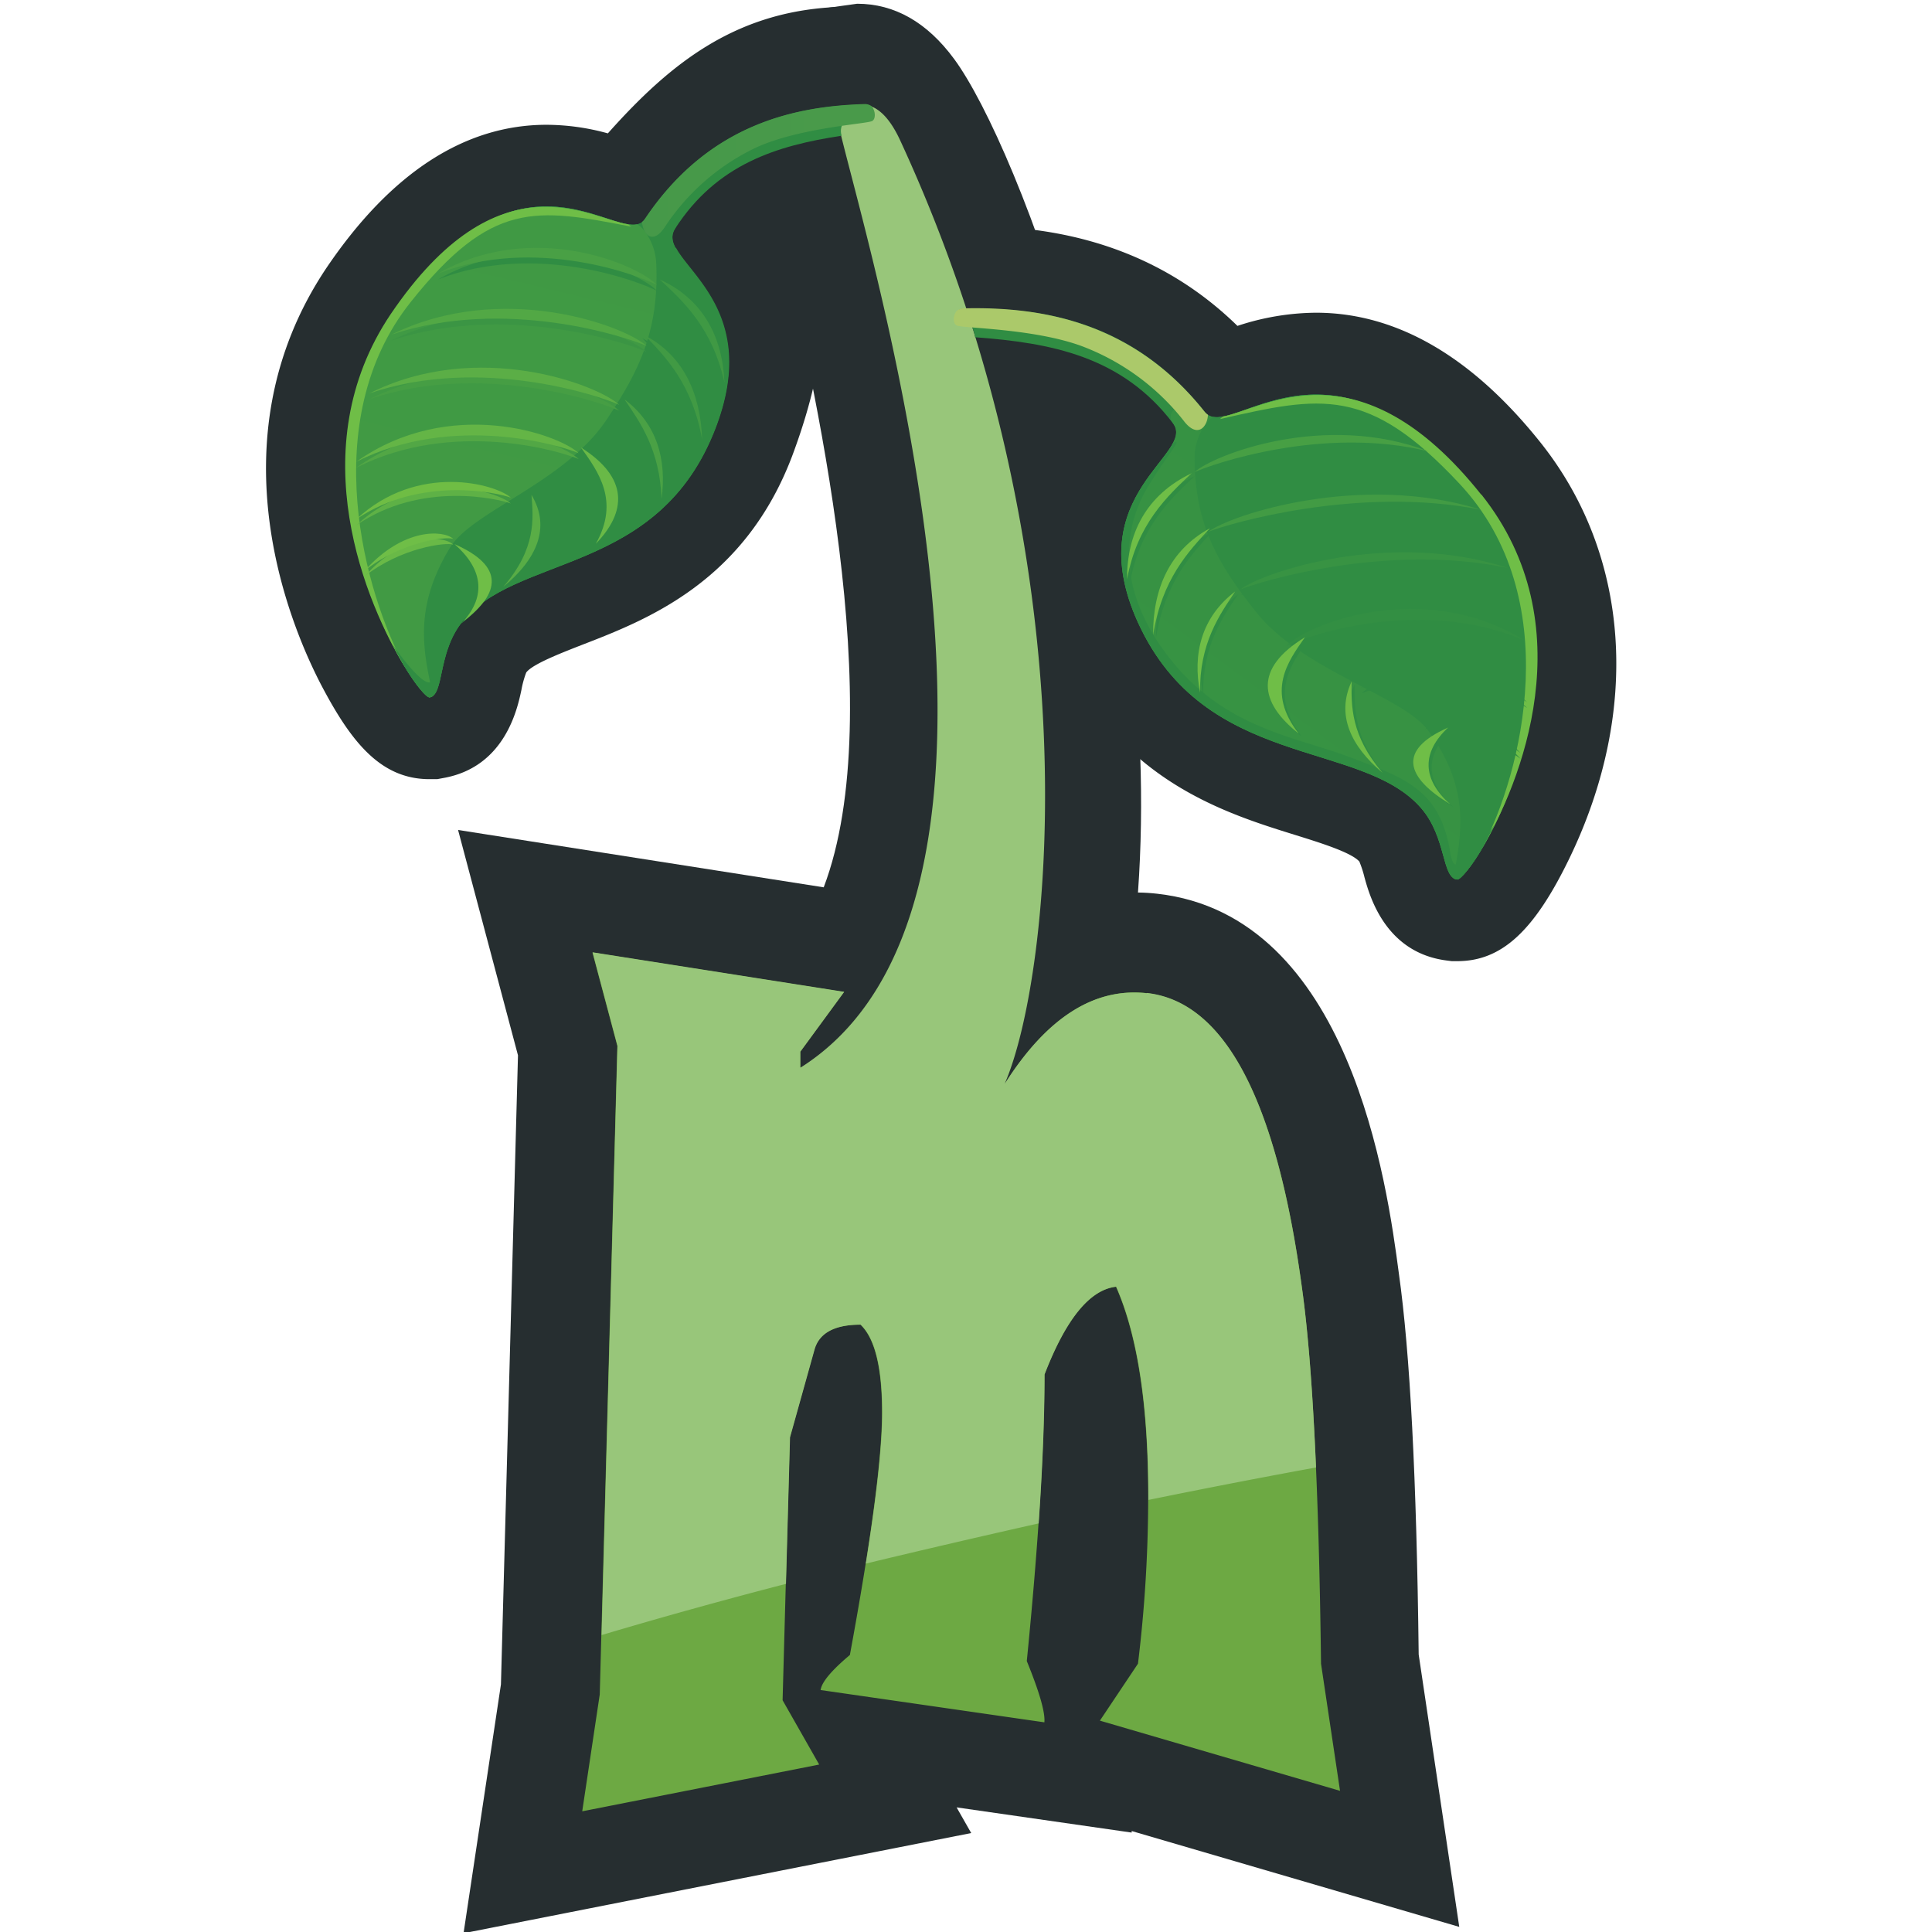
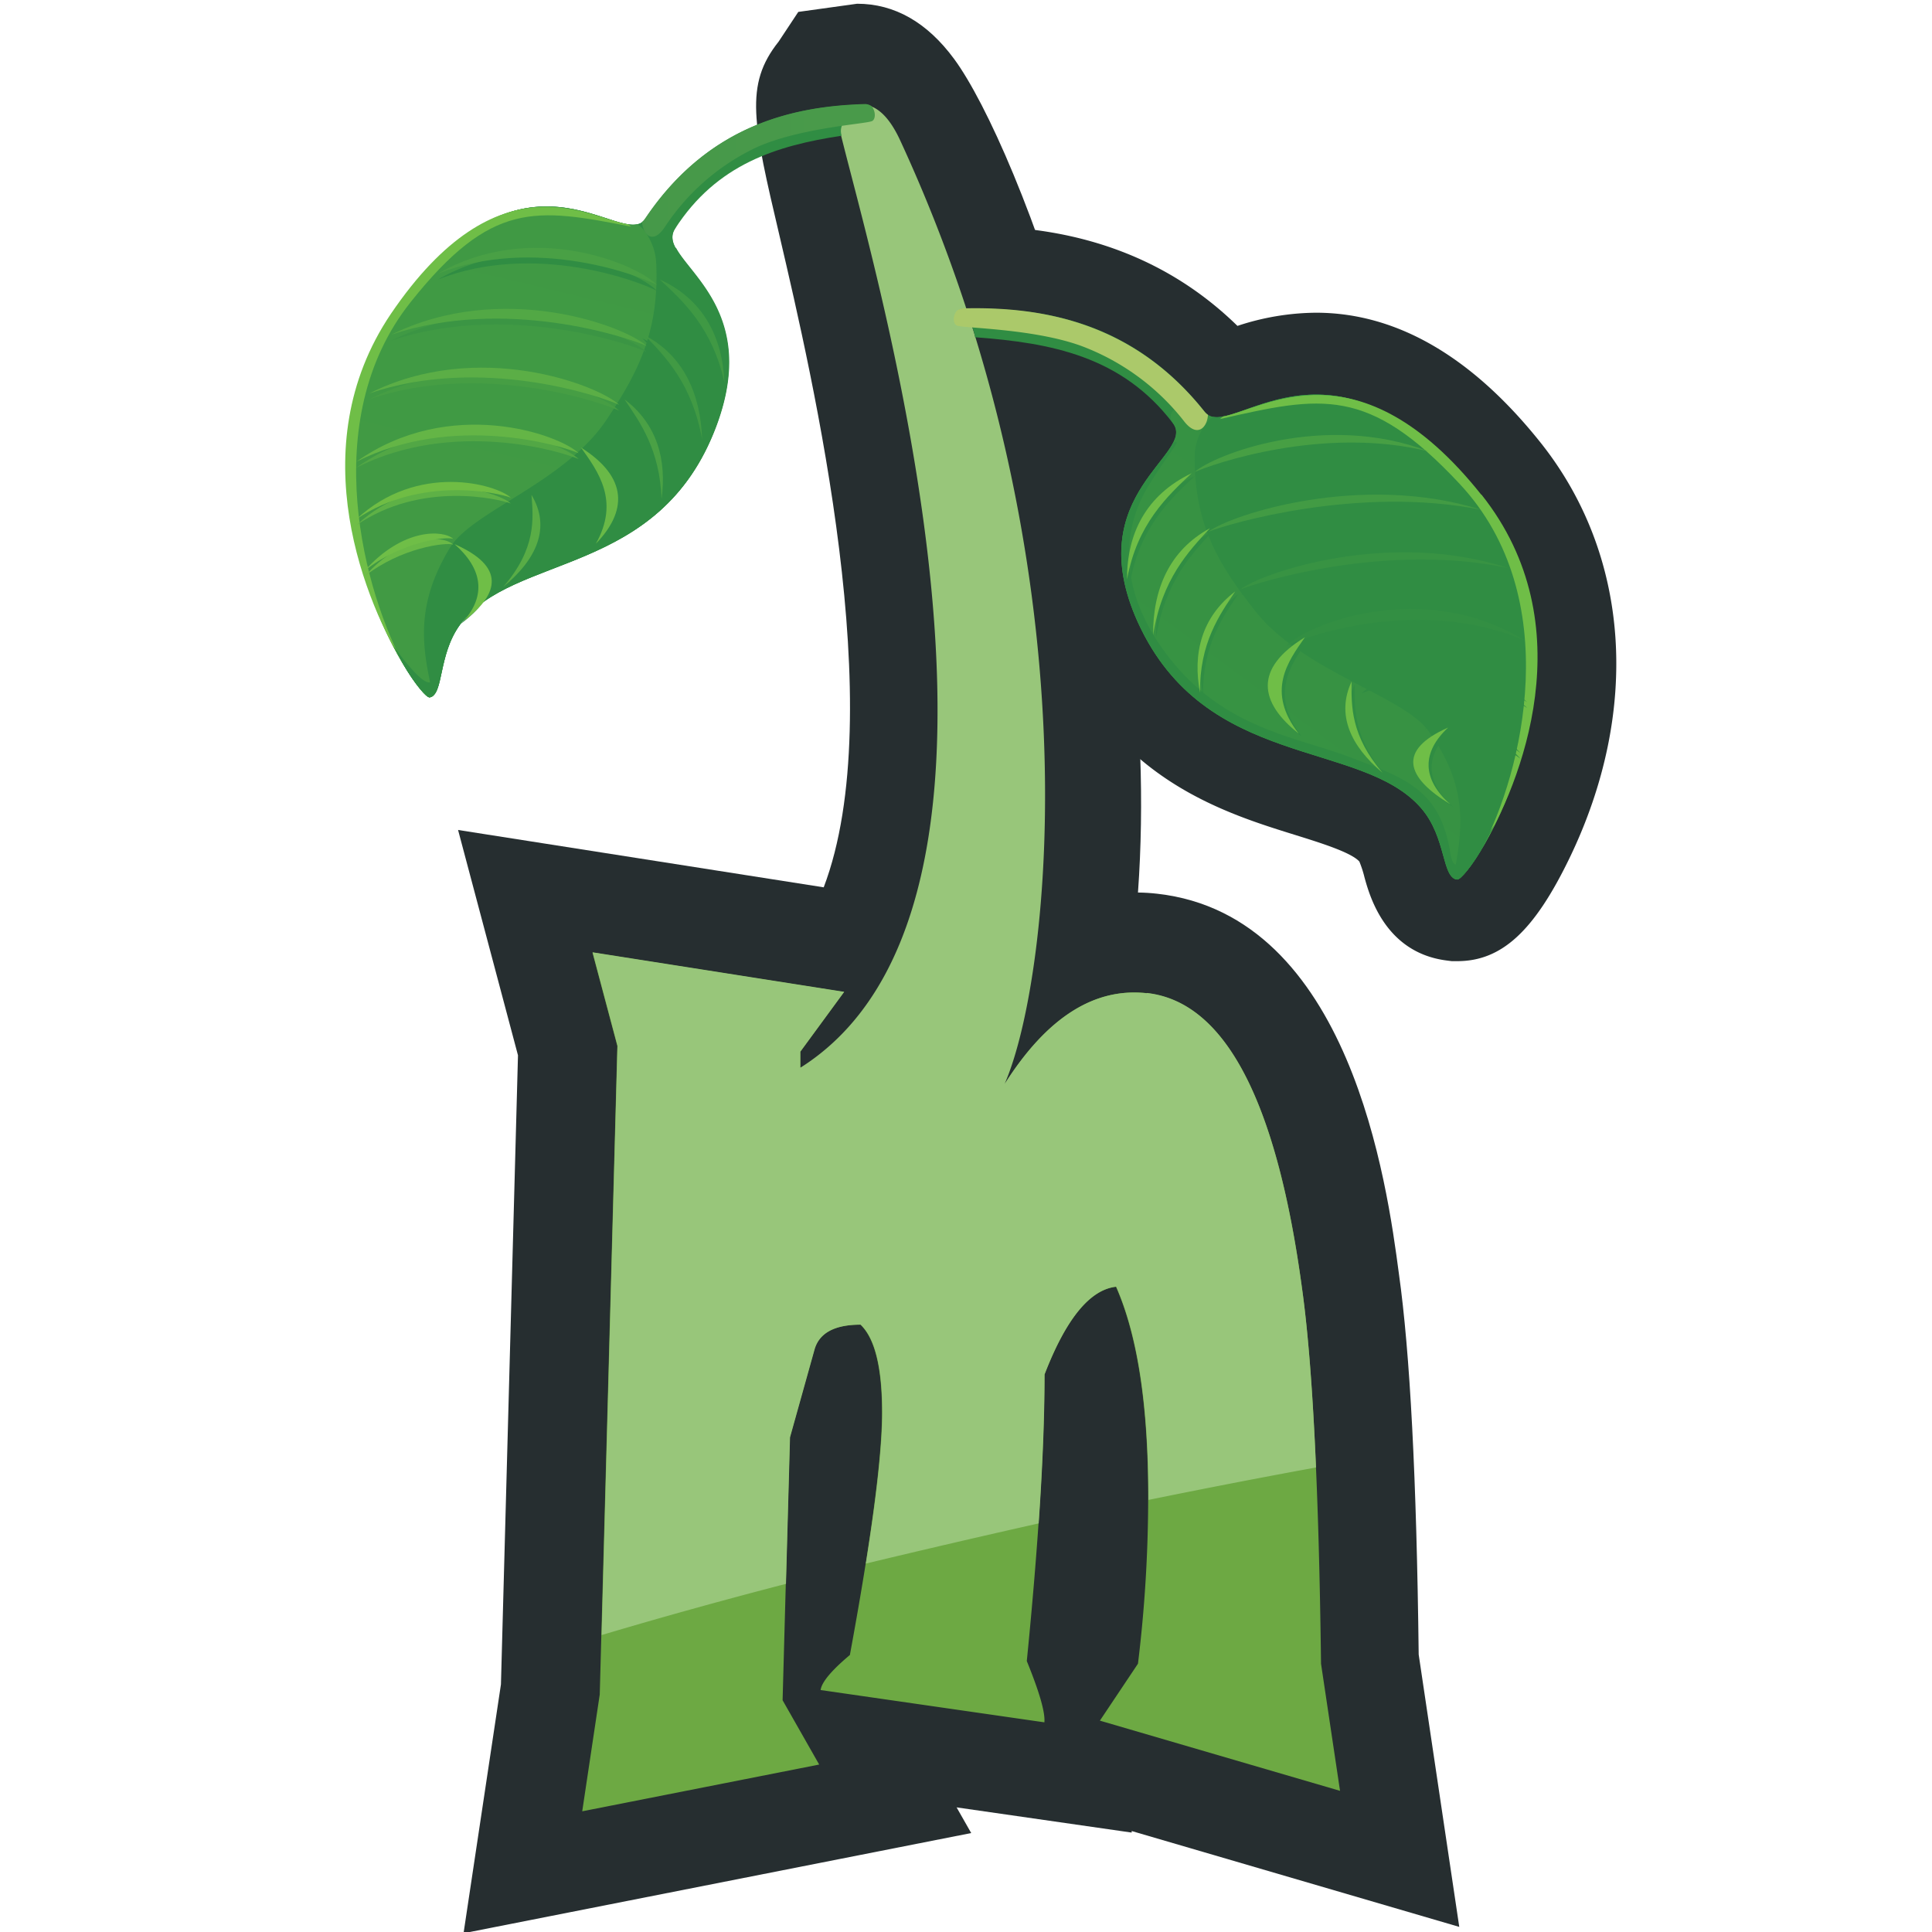
<svg xmlns="http://www.w3.org/2000/svg" fill="none" width="512" height="512" viewBox="0 0 512 512">
  <g clip-path="url(#a)">
    <g clip-path="url(#b)">
      <path fill="#2B383F" d="m355.016 474.231-63.621-18.528 10.09-15.11a361.698 361.698 0 0 0 2.706-44.182c0-24.264-2.838-42.864-8.513-55.801-6.989.776-13.328 8.533-19.015 23.273 0 19.394-1.553 44.713-4.659 75.958 3.369 8.271 4.922 13.695 4.659 16.273l-59.355-8.521c.269-2.077 2.849-5.174 7.778-9.309 5.675-30.792 8.512-52.262 8.512-64.412 0-11.869-1.917-19.692-5.753-23.273-6.863 0-10.95 2.202-12.222 6.588l-6.505 23.273-1.9 69.818 9.695 17.043-62.85 12.406 4.66-30.988 4.677-172.057-6.595-24.795 66.721 10.473-11.631 15.879v4.261c83.926-48.336 6.219-255.445 15.269-255.445 12.151 0 72.761 151.344 39.033 259.705 8.119-15.198 23.674-25.564 37.635-24.024 20.682 2.387 34.385 28.482 41.112 78.286 2.832 20.146 4.51 53.342 5.036 99.589l5.036 33.692v-.072Z" />
      <path fill="#262E30" d="m122.844 512.327 9.911-65.951 4.516-166.705-15.879-59.721 96.901 15.199c17.707-46.635-2.885-134.875-11.684-172.54-7.061-30.005-9.373-40.137-.269-51.577l5.215-7.877L227.147.99c9.91 0 18.548 4.923 25.699 14.626 16.989 23.058 55.682 124.33 48.728 220.912 1.707.018 3.412.126 5.108.322 51.237 5.747 60.933 77.176 64.033 100.646 2.957 20.981 4.695 54.064 5.251 100.968l10.753 72.181-86.812-25.403v.412l-46.398-6.678 3.871 6.803-134.536 26.549Z" />
      <path fill="#262E30" d="M408.314 117.353c-18.226-22.879-38.244-34.48-59.571-34.48a67.498 67.498 0 0 0-20.806 3.492c-17.922-17.527-41.22-26.406-69.374-26.406l-3.459.107c-13.525.137-24.439 11.087-24.517 24.598-.569 13.51 9.692 25.036 23.191 26.047 13.817.896 23.405 2.346 30.663 6.445-7.168 11.296-14.642 30.094-2.652 56.607 14.946 33.047 42.904 41.747 61.399 47.494 6.666 2.077 14.964 4.654 17.061 7.071a29.153 29.153 0 0 1 1.362 4.207c1.362 4.923 5.52 19.907 21.721 22.002l1.397.179h1.452c11.757 0 20.395-7.931 29.785-27.372 18.872-39.116 16.022-80.22-7.652-109.991Z" />
-       <path fill="#262E30" d="M229.19 6.038h-.269l-5.377-4.243c-28.136.68-45.717 14.77-62.456 33.549a61.438 61.438 0 0 0-16.237-2.274c-21.631 0-41.201 12.675-58.208 37.738-31.345 46.545-8.746 97.154-1.076 111.565 7.67 14.412 15.413 24.114 28.245 24.114h2.061l2.096-.393c15.897-3.097 19.158-18.26 20.216-23.273.281-1.57.707-3.11 1.272-4.601 1.613-2.184 8.961-5.048 14.875-7.358 17.204-6.659 43.208-16.72 55.789-50.519 10.018-26.997 9.929-46.242 2.724-56.983 6.398-4.404 6.972-5.37 19.517-6.803 12.849-1.485 22.366-13.3 21.505-26.853-.52-13.232-11.42-23.686-24.677-23.666Z" />
      <path fill="#6DA943" d="m154.296 480.013 4.642-30.953 4.659-171.86-6.595-24.776 66.668 10.473-11.577 15.807v4.261c8.279-3.366 17.706-14.716 26.738-14.716 12.151 0 21.321 6.326 27.51 18.977 11.135-17.556 23.68-25.565 37.635-24.025 20.681 2.387 34.373 28.458 41.075 78.214 2.784 20.098 4.463 53.265 5.036 99.5l5.036 33.674-63.639-18.6 10.09-15.092a364.26 364.26 0 0 0 2.706-44.129c0-24.263-2.843-42.845-8.53-55.747-6.978.776-13.304 8.534-18.979 23.273 0 19.358-1.553 44.66-4.66 75.905 3.358 8.235 4.911 13.647 4.66 16.237l-59.302-8.557c.269-2.059 2.849-5.174 7.76-9.291 5.663-30.708 8.501-52.131 8.513-64.269 0-11.863-1.906-19.62-5.717-23.273-6.882 0-10.956 2.191-12.223 6.571l-6.487 23.272-1.918 69.693 9.696 17.043" />
      <path fill="#98C67A" d="M303.886 263.219c-13.943-1.54-26.488 6.462-37.635 24.007 12.402-28.447 24.355-137.345-27.635-249.896-6.81-14.859-14.229-8.127-16.792-8.127-4.068 0 68.245 204.513-9.731 253.762v-4.261l11.631-15.861-66.668-10.473 6.595 24.777-4.212 156.16c15.712-4.679 31.996-9.202 48.854-13.57l1.075-38.83 6.506-23.272c1.254-4.404 5.376-6.588 12.204-6.588 3.812 3.58 5.723 11.338 5.735 23.272 0 8.611-1.469 22.038-4.355 40.047a3111.564 3111.564 0 0 1 45.807-10.651c1.04-15.11 1.56-28.304 1.56-39.475 5.675-14.715 12.001-22.473 18.978-23.272 5.699 12.901 8.543 31.483 8.531 55.747v.787a2196.356 2196.356 0 0 1 44.427-8.61c-.86-20.069-2.097-36.019-3.727-47.548-6.739-49.804-20.437-75.87-41.094-78.197l-.054.072Z" />
      <path fill="#308D43" d="M256.072 81.835c-4.821.09 1.165.304 2.329 7.537 20.126 1.486 38.926 5.03 52.438 22.789 6.291 8.253-24.803 18.457-9.319 52.704 17.922 39.384 59.302 30.917 75.163 49.392 6.649 7.751 5.376 18.314 9.444 18.833 3.585.465 40.969-57.287 5.251-102.203-38.782-48.712-65.323-13.176-72.08-21.698-19.05-24.06-43.047-27.82-63.226-27.354Z" />
      <path fill="url(#c)" d="M310.839 112.143c6.291 8.253-24.803 18.475-9.319 52.722 17.922 39.384 59.302 30.917 75.163 49.374 6.649 7.751 5.376 18.313 9.444 18.833 3.585.483 40.969-57.287 5.251-102.203-38.782-48.694-65.323-13.176-72.08-21.68-4.48-4.1-11.093-.68-8.459 2.954Z" />
      <path fill="url(#d)" d="M386.127 233.072c3.585.483 40.951-57.287 5.233-102.203-35.144-44.129-60.233-19.066-69.66-20.355-.95-.125-5.09 4.476-5.108 10.491-.089 18.224 6.506 28.822 16.04 40.888 12.706 16.112 39.266 22.467 45.968 31.866 10.861 15.109 8.961 26.495 6.524 38.937.288.225.638.356 1.003.376Z" />
      <path fill="#6FBE47" d="M392.543 131.083c-32.527-40.816-57.617-22.682-68.478-20.694l-.788.68c26.882-6.141 39.284-8.826 63.549 17.168 28.191 30.183 16.524 76.693 5.789 96.797 10.376-17.348 27.455-59.4 0-93.951h-.072Z" />
      <path fill="#308D43" d="M396.038 218.661c.269-.519-8.817 13.355-10.95 9.918a9.267 9.267 0 0 1-.735-2.506c-2.706-17.061-12.222-19.943-26.882-25.511-14.66-5.568-34.732-7.608-49.75-29.145-11.774-16.899-9.821-32.223-3.297-42.768 5.376-8.843 9.175-12.531 6.505-11.296-4.104 7.913-21.846 19.907-9.373 47.494 17.922 39.385 59.284 30.917 75.145 49.392 6.648 7.752 5.376 18.314 9.462 18.833a1.47 1.47 0 0 0 .825-.411c4.319-4.19 7.078-10.258 9.05-14Z" />
      <path fill="url(#e)" d="M320.284 142.492c5.914-4.5 40.413-15.869 72.385-5.814-32.582-6.555-67.009 3.684-72.385 5.814Z" />
      <path fill="url(#f)" d="M316.628 126.759c5.054-4.583 34.588-16.099 62.044-5.481-27.975-6.989-57.456 3.304-62.044 5.481Z" />
      <path fill="url(#g)" d="M328.797 157.746c5.77-4.528 39.427-15.974 70.825-5.669-31.9-6.719-65.574 3.531-70.825 5.669Z" />
      <path fill="url(#h)" d="M340.894 172.765c5.376-5.63 36.075-18.203 63.226-1.479-27.885-11.833-58.423-.954-63.226 1.479Z" />
      <path fill="url(#i)" d="M360.733 183.84c4.068-4.367 26.039-12.77 44.033 3.805-18.836-12.437-40.592-5.516-44.033-3.805Z" />
-       <path fill="url(#j)" d="M377.579 193.299c2.616-2.849 14.104-4.53 25.412 7.808-10.484-7.808-23.369-8.777-25.412-7.808Z" />
+       <path fill="url(#j)" d="M377.579 193.299c2.616-2.849 14.104-4.53 25.412 7.808-10.484-7.808-23.369-8.777-25.412-7.808" />
      <path fill="url(#k)" d="M320.212 140.926c5.932-4.506 40.431-15.863 72.385-5.817-32.563-6.519-67.026 3.675-72.385 5.817Z" />
      <path fill="url(#l)" d="M316.556 125.121c5.054-4.598 34.589-16.083 62.026-5.495-27.957-6.906-57.438 3.396-62.026 5.495Z" />
      <path fill="url(#m)" d="M328.725 156.205c5.771-4.499 39.535-15.964 70.825-5.697-31.9-6.694-65.592 3.574-70.825 5.697Z" />
      <path fill="url(#n)" d="M340.822 171.215c5.376-5.636 36.094-18.198 63.227-1.48-27.904-11.942-58.424-.98-63.227 1.48Z" />
      <path fill="url(#o)" d="M360.643 182.296c4.068-4.376 26.058-12.797 44.051 3.788-18.764-12.464-40.574-5.477-44.051-3.788Z" />
      <path fill="url(#p)" d="M377.525 191.749c2.581-2.855 14.104-4.568 25.395 7.794-10.484-7.936-23.37-8.736-25.395-7.794Z" />
      <path fill="#308D43" d="M316.628 126.143c-12.169 5.818-17.169 16.111-17.151 28.16 2.724-14.698 10.717-22.092 17.151-28.16ZM321.413 140.732c-10.753 5.819-15.143 16.256-15.054 28.322 2.366-14.805 9.427-22.217 15.054-28.322ZM328.169 157.436c-8.96 6.856-11.344 16.541-9.337 26.853-.197-13.069 5.108-20.659 9.337-26.853ZM346.642 169.627c-13.575 8.253-12.151 17.204-1.676 25.564-8.673-11.207-2.849-19.137 1.676-25.564ZM358.992 181.371c-4.106 8.79-.215 17.115 8.212 24.186-8.474-9.918-8.26-17.777-8.212-24.186ZM384.584 193.526c-13.581 5.998-11.174 13.266.617 20.391-7.512-6.613-7.728-13.741-.617-20.391Z" />
      <path fill="url(#q)" d="M315.804 125.408c-12.169 5.8-17.169 16.112-17.133 28.124 2.706-14.697 10.717-22.073 17.133-28.124Z" />
      <path fill="url(#r)" d="M320.642 139.999c-10.752 5.818-15.161 16.237-15.054 28.321 2.33-14.823 9.391-22.216 15.054-28.321Z" />
      <path fill="url(#s)" d="M327.345 156.737c-8.961 6.839-11.326 16.524-9.319 26.853-.197-13.104 5.179-20.676 9.319-26.853Z" />
      <path fill="url(#t)" d="M345.831 168.875c-13.561 8.271-12.179 17.222-1.632 25.564-8.748-11.189-2.93-19.101 1.632-25.564Z" />
      <path fill="url(#u)" d="M358.187 180.619c-4.124 8.79-.239 17.115 8.2 24.168-8.462-9.864-8.272-17.741-8.2-24.168Z" />
      <path fill="url(#v)" d="M383.767 192.81c-13.579 5.997-11.183 13.211.614 20.372-7.509-6.605-7.724-13.73-.614-20.372Z" />
      <path fill="url(#w)" d="M320.141 109.941a4.16 4.16 0 0 1-.843-.752c-19.05-24.06-43.567-27.927-63.71-27.48a3.244 3.244 0 0 0-2.025.645c-1.147 1.414-.968 3.491 0 3.92 1.577.717 20.197.77 32.903 5.371a62.32 62.32 0 0 1 27.205 19.836c3.584 4.762 6.29 1.79 6.452-1.576l.018.036Z" />
      <path fill="#308D43" d="M229.082 27.664c4.516-.09-7.957 2.202-6.039 8.306-17.241 2.614-33.101 7.52-44.141 24.633-5.52 8.54 23.871 17.366 10.896 52.239-14.964 40.315-53.925 33.566-67.904 52.739-5.86 8.021-4.247 18.511-7.993 19.227-3.297.645-40.592-55.496-9.229-101.863 34.05-50.376 60.305-16.112 66.309-24.92 16.631-24.955 39.319-29.878 58.101-30.361Z" />
      <path fill="url(#x)" d="M178.884 60.604c-5.502 8.539 23.889 17.365 10.914 52.238-14.964 40.316-53.943 33.566-67.922 52.74-5.842 8.02-4.247 18.51-7.993 19.226-3.279.645-40.574-55.496-9.211-101.862 34.05-50.377 60.287-16.112 66.309-24.92 3.907-4.297 10.215-1.182 7.903 2.578Z" />
      <path fill="url(#y)" d="M113.883 184.808c-3.279.645-40.574-55.496-9.211-101.862 30.896-45.669 55.305-21.787 64.033-23.47.896-.18 4.928 4.225 5.197 10.24.842 18.206-4.857 29.09-13.19 41.569-11.165 16.631-35.628 24.221-41.488 33.906-9.463 15.611-7.258 26.853-4.445 39.206a1.643 1.643 0 0 1-.896.411Z" />
      <path fill="#6FBE47" d="M103.56 83.214c28.675-42.267 52.725-25.26 62.923-23.756l.806.608c-25.269-4.923-37.008-7.017-58.495 20.033-24.983 31.436-12.151 77.391-1.309 96.975-10.394-16.863-28.01-58.11-3.925-93.86Z" />
      <path fill="#308D43" d="M104.044 170.88c-.286-.537 8.782 12.925 10.61 9.381.347-.81.57-1.667.663-2.542 1.792-17.133 10.538-20.462 24.015-26.692s32.007-9.166 45.108-31.365c10.269-17.418 7.778-32.635 1.272-42.965-5.376-8.575-9.086-12.084-6.541-10.992 4.14 7.734 21.183 18.923 10.753 47.047-15.072 40.405-54.051 33.656-68.03 52.811-5.842 8.038-4.247 18.511-7.993 19.245a1.286 1.286 0 0 1-.788-.358c-4.194-4.01-7.079-9.936-9.069-13.57Z" />
      <path fill="url(#z)" d="M171.357 93.255c-5.699-5.304-38.298-17.488-67.671-2.988 30.09-10.145 62.599.626 67.671 2.988Z" />
      <path fill="url(#A)" d="M174.099 77.079c-4.874-5.205-32.85-17.521-58.011-3.021 25.771-10.108 53.638.674 58.011 3.02Z" />
      <path fill="url(#B)" d="M164.081 108.837c-5.556-5.262-37.474-17.488-66.22-3.023 29.445-10.076 61.256.672 66.22 3.023Z" />
      <path fill="url(#C)" d="M153.364 121.681c-5.233-5.067-34.194-15.246-58.961 2.272 25.609-13.019 54.409-4.34 58.961-2.272Z" />
      <path fill="url(#D)" d="M135.371 133.424c-3.925-3.411-24.624-9.441-40.897 5.744 17.133-11.774 37.635-6.954 40.897-5.744Z" />
      <path fill="url(#E)" d="M120.12 144.332c-2.509-2.485-13.244-3.056-23.46 8.372 9.553-7.553 21.542-9.068 23.46-8.372Z" />
      <path fill="url(#F)" d="M171.357 91.692c-5.699-5.29-38.298-17.493-67.671-2.993 30.09-10.115 62.599.65 67.671 2.993Z" />
      <path fill="url(#G)" d="M174.099 75.526c-4.874-5.266-32.85-17.492-58.011-3.016 25.771-10.138 53.638.65 58.011 3.016Z" />
      <path fill="url(#H)" d="M164.081 107.279c-5.556-5.252-37.474-17.505-66.22-3.007 29.445-10.1 61.256.673 66.22 3.007Z" />
      <path fill="url(#I)" d="M153.364 120.11c-5.233-5.048-34.194-15.257-58.961 2.273 25.609-12.983 54.409-4.32 58.961-2.273Z" />
      <path fill="url(#J)" d="M135.371 131.885c-3.907-3.574-24.624-9.429-40.897 5.68 17.133-11.578 37.635-6.952 40.897-5.68Z" />
      <path fill="url(#K)" d="M120.12 142.814c-2.509-2.361-13.244-3.081-23.46 8.423 9.553-7.653 21.542-9.169 23.46-8.423Z" />
      <path fill="#308D43" d="M174.099 74.817c11.559 5.282 16.685 15.396 17.169 27.355-3.172-14.537-10.914-21.554-17.169-27.355ZM170.228 89.64c10.251 5.371 14.785 15.558 15.215 27.624-2.813-14.698-9.677-21.787-15.215-27.623ZM164.655 106.612c8.674 6.445 11.272 16.112 9.803 26.406-.305-13.051-5.592-20.391-9.803-26.406ZM153.239 119.376c12.629 8.002 12.196 16.971 3.934 25.528 6.413-11.439.59-19.173-3.934-25.528ZM140.132 131.926c5.193 8.629 1.398 17.096-7.503 24.418 8.787-10.186 8.017-18.045 7.503-24.418ZM119.744 144.94c13.316 5.801 12.161 13.087 2.371 20.373 5.952-6.714 5.128-13.794-2.371-20.373Z" />
      <path fill="url(#L)" d="M174.816 74.048c11.595 5.263 16.685 15.378 17.169 27.354-3.19-14.483-10.914-21.554-17.169-27.354Z" />
      <path fill="url(#M)" d="M170.873 88.871c10.269 5.37 14.803 15.521 15.198 27.587-2.653-14.662-9.588-21.769-15.198-27.587Z" />
      <path fill="url(#N)" d="M165.497 105.842c8.62 6.462 11.237 16.022 9.821 26.387-.466-13.086-5.717-20.372-9.821-26.387Z" />
      <path fill="url(#O)" d="M153.956 118.588c12.629 8.002 12.196 16.971 3.934 25.528 6.413-11.368.629-19.137-3.934-25.528Z" />
      <path fill="url(#P)" d="M140.845 131.138c5.189 8.629 1.425 17.078-7.499 24.418 8.782-10.15 8.012-18.027 7.499-24.418Z" />
      <path fill="url(#Q)" d="M120.46 144.206c13.337 5.818 12.124 13.069 2.425 20.355 5.92-6.71 5.077-13.784-2.425-20.355Z" />
      <path fill="url(#R)" d="M170.139 58.813a3.27 3.27 0 0 0 .752-.805c16.721-24.938 39.427-29.861 58.191-30.434a3.14 3.14 0 0 1 1.918.573c1.111 1.378 1.057 3.437.143 3.92-1.452.788-18.782 1.701-30.466 6.893a59.388 59.388 0 0 0-24.427 21.106c-3.208 4.924-5.807 2.184-6.111-1.253Z" />
    </g>
  </g>
  <defs>
    <linearGradient id="c" x1="4495.98" x2="6926.72" y1="7774.37" y2="4486.9" gradientUnits="userSpaceOnUse">
      <stop stop-color="#6FBE47" />
      <stop offset="1" stop-color="#308D43" />
    </linearGradient>
    <linearGradient id="d" x1="9602.93" x2="-634.699" y1="9102.06" y2="2176.18" gradientUnits="userSpaceOnUse">
      <stop offset=".1" stop-color="#6FBE47" />
      <stop offset="1" stop-color="#308D43" />
    </linearGradient>
    <linearGradient id="e" x1="272235" x2="272131" y1="-8294.41" y2="872.938" gradientUnits="userSpaceOnUse">
      <stop offset=".1" stop-color="#6FBE47" />
      <stop offset="1" stop-color="#308D43" />
    </linearGradient>
    <linearGradient id="f" x1="272745" x2="272605" y1="-6799.15" y2="2675.14" gradientUnits="userSpaceOnUse">
      <stop offset=".1" stop-color="#6FBE47" />
      <stop offset="1" stop-color="#308D43" />
    </linearGradient>
    <linearGradient id="g" x1="271186" x2="271078" y1="-9777.54" y2="-794.401" gradientUnits="userSpaceOnUse">
      <stop offset=".1" stop-color="#6FBE47" />
      <stop offset="1" stop-color="#308D43" />
    </linearGradient>
    <linearGradient id="h" x1="269841" x2="269706" y1="-15025.2" y2="-3230.45" gradientUnits="userSpaceOnUse">
      <stop offset=".1" stop-color="#6FBE47" />
      <stop offset="1" stop-color="#308D43" />
    </linearGradient>
    <linearGradient id="i" x1="267933" x2="267653" y1="-18155.2" y2="-5481.8" gradientUnits="userSpaceOnUse">
      <stop offset=".1" stop-color="#6FBE47" />
      <stop offset="1" stop-color="#308D43" />
    </linearGradient>
    <linearGradient id="j" x1="266229" x2="265380" y1="-22443.6" y2="-8139.86" gradientUnits="userSpaceOnUse">
      <stop offset=".1" stop-color="#6FBE47" />
      <stop offset="1" stop-color="#308D43" />
    </linearGradient>
    <linearGradient id="k" x1="270810" x2="270694" y1="-6642.23" y2="5834.82" gradientUnits="userSpaceOnUse">
      <stop offset=".1" stop-color="#6FBE47" />
      <stop offset="1" stop-color="#308D43" />
    </linearGradient>
    <linearGradient id="l" x1="271188" x2="271031" y1="-5182.46" y2="7719.13" gradientUnits="userSpaceOnUse">
      <stop offset=".1" stop-color="#6FBE47" />
      <stop offset="1" stop-color="#308D43" />
    </linearGradient>
    <linearGradient id="m" x1="269877" x2="269757" y1="-8100.83" y2="4160.36" gradientUnits="userSpaceOnUse">
      <stop offset=".1" stop-color="#6FBE47" />
      <stop offset="1" stop-color="#308D43" />
    </linearGradient>
    <linearGradient id="n" x1="268660" x2="268509" y1="-12713.1" y2="3402.23" gradientUnits="userSpaceOnUse">
      <stop offset=".1" stop-color="#6FBE47" />
      <stop offset="1" stop-color="#308D43" />
    </linearGradient>
    <linearGradient id="o" x1="266884" x2="266573" y1="-15608.5" y2="1696.79" gradientUnits="userSpaceOnUse">
      <stop offset=".1" stop-color="#6FBE47" />
      <stop offset="1" stop-color="#308D43" />
    </linearGradient>
    <linearGradient id="p" x1="265281" x2="264336" y1="-19507.2" y2="-46.442" gradientUnits="userSpaceOnUse">
      <stop offset=".1" stop-color="#6FBE47" />
      <stop offset="1" stop-color="#308D43" />
    </linearGradient>
    <linearGradient id="q" x1="264240" x2="266080" y1="-261.277" y2="-261.277" gradientUnits="userSpaceOnUse">
      <stop offset=".1" stop-color="#6FBE47" />
      <stop offset="1" stop-color="#308D43" />
    </linearGradient>
    <linearGradient id="r" x1="264181" x2="265813" y1="-3198.74" y2="-3198.74" gradientUnits="userSpaceOnUse">
      <stop offset=".1" stop-color="#6FBE47" />
      <stop offset="1" stop-color="#308D43" />
    </linearGradient>
    <linearGradient id="s" x1="264148" x2="265241" y1="-6493.89" y2="-6493.89" gradientUnits="userSpaceOnUse">
      <stop offset=".1" stop-color="#6FBE47" />
      <stop offset="1" stop-color="#308D43" />
    </linearGradient>
    <linearGradient id="t" x1="616436" x2="617558" y1="-8925.39" y2="-8925.39" gradientUnits="userSpaceOnUse">
      <stop offset=".1" stop-color="#6FBE47" />
      <stop offset="1" stop-color="#308D43" />
    </linearGradient>
    <linearGradient id="u" x1="351203" x2="352087" y1="-11287.5" y2="-11287.5" gradientUnits="userSpaceOnUse">
      <stop offset=".1" stop-color="#6FBE47" />
      <stop offset="1" stop-color="#308D43" />
    </linearGradient>
    <linearGradient id="v" x1="904534" x2="905604" y1="-13597.2" y2="-13597.2" gradientUnits="userSpaceOnUse">
      <stop offset=".1" stop-color="#6FBE47" />
      <stop offset="1" stop-color="#308D43" />
    </linearGradient>
    <linearGradient id="w" x1="526.839" x2="6911.47" y1="507.006" y2="-881.612" gradientUnits="userSpaceOnUse">
      <stop offset=".1" stop-color="#ABC96A" />
      <stop offset=".36" stop-color="#A8C868" />
      <stop offset=".51" stop-color="#A0C466" />
      <stop offset=".64" stop-color="#93BE5F" />
      <stop offset=".75" stop-color="#7FB358" />
      <stop offset=".85" stop-color="#65A754" />
      <stop offset=".95" stop-color="#439748" />
      <stop offset="1" stop-color="#308D43" />
    </linearGradient>
    <linearGradient id="x" x1="6358.15" x2="3673.51" y1="9032.14" y2="6154.24" gradientUnits="userSpaceOnUse">
      <stop stop-color="#6FBE47" />
      <stop offset="1" stop-color="#308D43" />
    </linearGradient>
    <linearGradient id="y" x1="3604.78" x2="5330.66" y1="6785.72" y2="-437.318" gradientUnits="userSpaceOnUse">
      <stop offset=".1" stop-color="#6FBE47" />
      <stop offset="1" stop-color="#308D43" />
    </linearGradient>
    <linearGradient id="z" x1="-862.008" x2="-752.483" y1="9747.31" y2="-1694.98" gradientUnits="userSpaceOnUse">
      <stop offset=".1" stop-color="#6FBE47" />
      <stop offset="1" stop-color="#308D43" />
    </linearGradient>
    <linearGradient id="A" x1="-2226.44" x2="-2077.19" y1="11740.8" y2="245.642" gradientUnits="userSpaceOnUse">
      <stop offset=".1" stop-color="#6FBE47" />
      <stop offset="1" stop-color="#308D43" />
    </linearGradient>
    <linearGradient id="B" x1="-92.051" x2="22.422" y1="7660.37" y2="-3411.22" gradientUnits="userSpaceOnUse">
      <stop offset=".1" stop-color="#6FBE47" />
      <stop offset="1" stop-color="#308D43" />
    </linearGradient>
    <linearGradient id="C" x1="385.375" x2="529.868" y1="5981.44" y2="-5259.33" gradientUnits="userSpaceOnUse">
      <stop offset=".1" stop-color="#6FBE47" />
      <stop offset="1" stop-color="#308D43" />
    </linearGradient>
    <linearGradient id="D" x1="328.277" x2="630.385" y1="3897.93" y2="-7056.96" gradientUnits="userSpaceOnUse">
      <stop offset=".1" stop-color="#6FBE47" />
      <stop offset="1" stop-color="#308D43" />
    </linearGradient>
    <linearGradient id="E" x1="145.156" x2="1075.96" y1="2550.96" y2="-9985.04" gradientUnits="userSpaceOnUse">
      <stop offset=".1" stop-color="#6FBE47" />
      <stop offset="1" stop-color="#308D43" />
    </linearGradient>
    <linearGradient id="F" x1="468.009" x2="590.579" y1="8124.03" y2="-7543.35" gradientUnits="userSpaceOnUse">
      <stop offset=".1" stop-color="#6FBE47" />
      <stop offset="1" stop-color="#308D43" />
    </linearGradient>
    <linearGradient id="G" x1="-774.75" x2="-607.845" y1="10183.4" y2="-5484.01" gradientUnits="userSpaceOnUse">
      <stop offset=".1" stop-color="#6FBE47" />
      <stop offset="1" stop-color="#308D43" />
    </linearGradient>
    <linearGradient id="H" x1="1127.97" x2="1255.98" y1="5974.34" y2="-9174.38" gradientUnits="userSpaceOnUse">
      <stop offset=".1" stop-color="#6FBE47" />
      <stop offset="1" stop-color="#308D43" />
    </linearGradient>
    <linearGradient id="I" x1="1490.39" x2="1651.92" y1="4159.84" y2="-11194.4" gradientUnits="userSpaceOnUse">
      <stop offset=".1" stop-color="#6FBE47" />
      <stop offset="1" stop-color="#308D43" />
    </linearGradient>
    <linearGradient id="J" x1="1311.63" x2="1648.48" y1="2050.88" y2="-12808.2" gradientUnits="userSpaceOnUse">
      <stop offset=".1" stop-color="#71BF44" />
      <stop offset="1" stop-color="#308D43" />
    </linearGradient>
    <linearGradient id="K" x1="1030.17" x2="2064.75" y1="375.625" y2="-16634.7" gradientUnits="userSpaceOnUse">
      <stop offset=".1" stop-color="#6FBE47" />
      <stop offset="1" stop-color="#308D43" />
    </linearGradient>
    <linearGradient id="L" x1="1521.25" x2="-190.44" y1="1441.77" y2="1441.77" gradientUnits="userSpaceOnUse">
      <stop offset=".1" stop-color="#6FBE47" />
      <stop offset="1" stop-color="#308D43" />
    </linearGradient>
    <linearGradient id="M" x1="1328.24" x2="-186.784" y1="1467.33" y2="1467.33" gradientUnits="userSpaceOnUse">
      <stop offset=".1" stop-color="#6FBE47" />
      <stop offset="1" stop-color="#308D43" />
    </linearGradient>
    <linearGradient id="N" x1="808.822" x2="-207.86" y1="1425.23" y2="1425.23" gradientUnits="userSpaceOnUse">
      <stop offset=".1" stop-color="#6FBE47" />
      <stop offset="1" stop-color="#308D43" />
    </linearGradient>
    <linearGradient id="O" x1="342.252" x2="-638.337" y1="1395.01" y2="1395.01" gradientUnits="userSpaceOnUse">
      <stop offset=".1" stop-color="#6FBE47" />
      <stop offset="1" stop-color="#308D43" />
    </linearGradient>
    <linearGradient id="P" x1="552.37" x2="-428.756" y1="1352.06" y2="1352.06" gradientUnits="userSpaceOnUse">
      <stop offset=".1" stop-color="#6FBE47" />
      <stop offset="1" stop-color="#308D43" />
    </linearGradient>
    <linearGradient id="Q" x1="-81.708" x2="-1062.66" y1="1157.47" y2="1157.47" gradientUnits="userSpaceOnUse">
      <stop offset=".1" stop-color="#6FBE47" />
      <stop offset="1" stop-color="#308D43" />
    </linearGradient>
    <linearGradient id="R" x1="5957.71" x2="-194.042" y1="1791.11" y2="1791.11" gradientUnits="userSpaceOnUse">
      <stop offset=".1" stop-color="#ABC96A" />
      <stop offset=".36" stop-color="#A8C868" />
      <stop offset=".51" stop-color="#A0C466" />
      <stop offset=".64" stop-color="#93BE5F" />
      <stop offset=".75" stop-color="#7FB358" />
      <stop offset=".85" stop-color="#65A754" />
      <stop offset=".95" stop-color="#439748" />
      <stop offset="1" stop-color="#308D43" />
    </linearGradient>
    <clipPath id="a">
      <path fill="#fff" d="M0 .99h512v512H0z" />
    </clipPath>
    <clipPath id="b">
      <path fill="#fff" d="M68.721.99h374.557v512H68.721z" />
    </clipPath>
  </defs>
</svg>